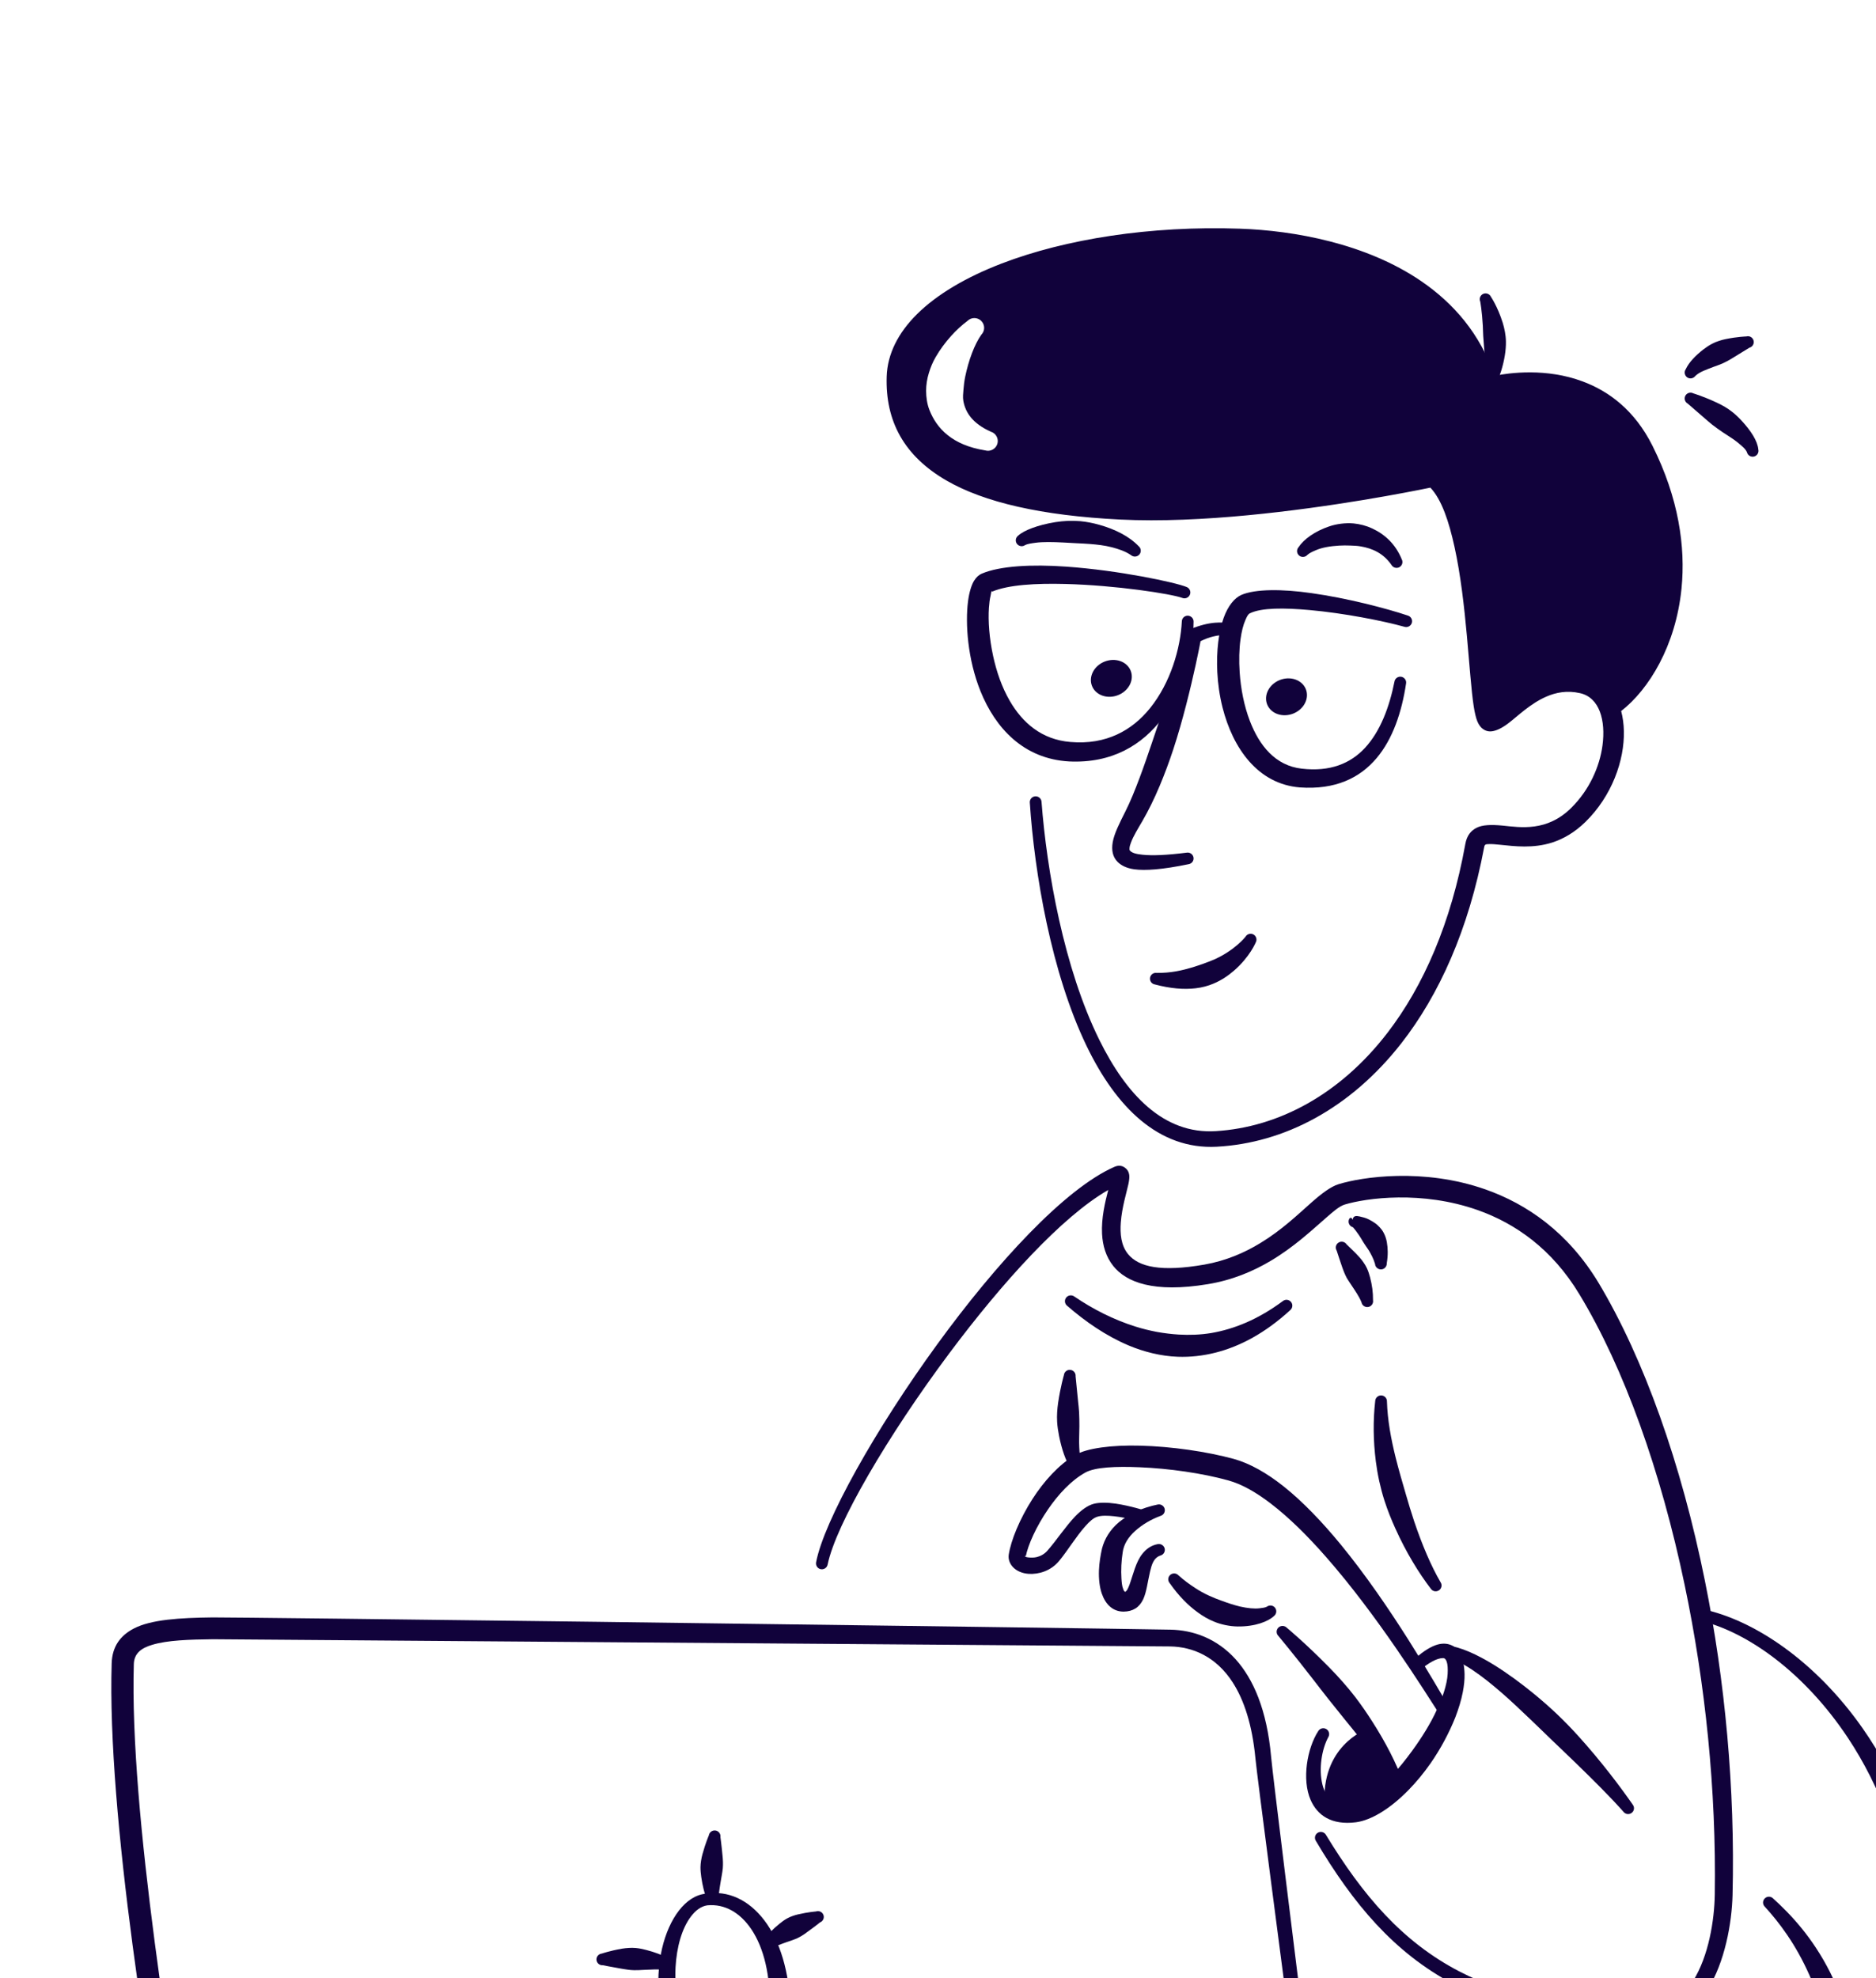
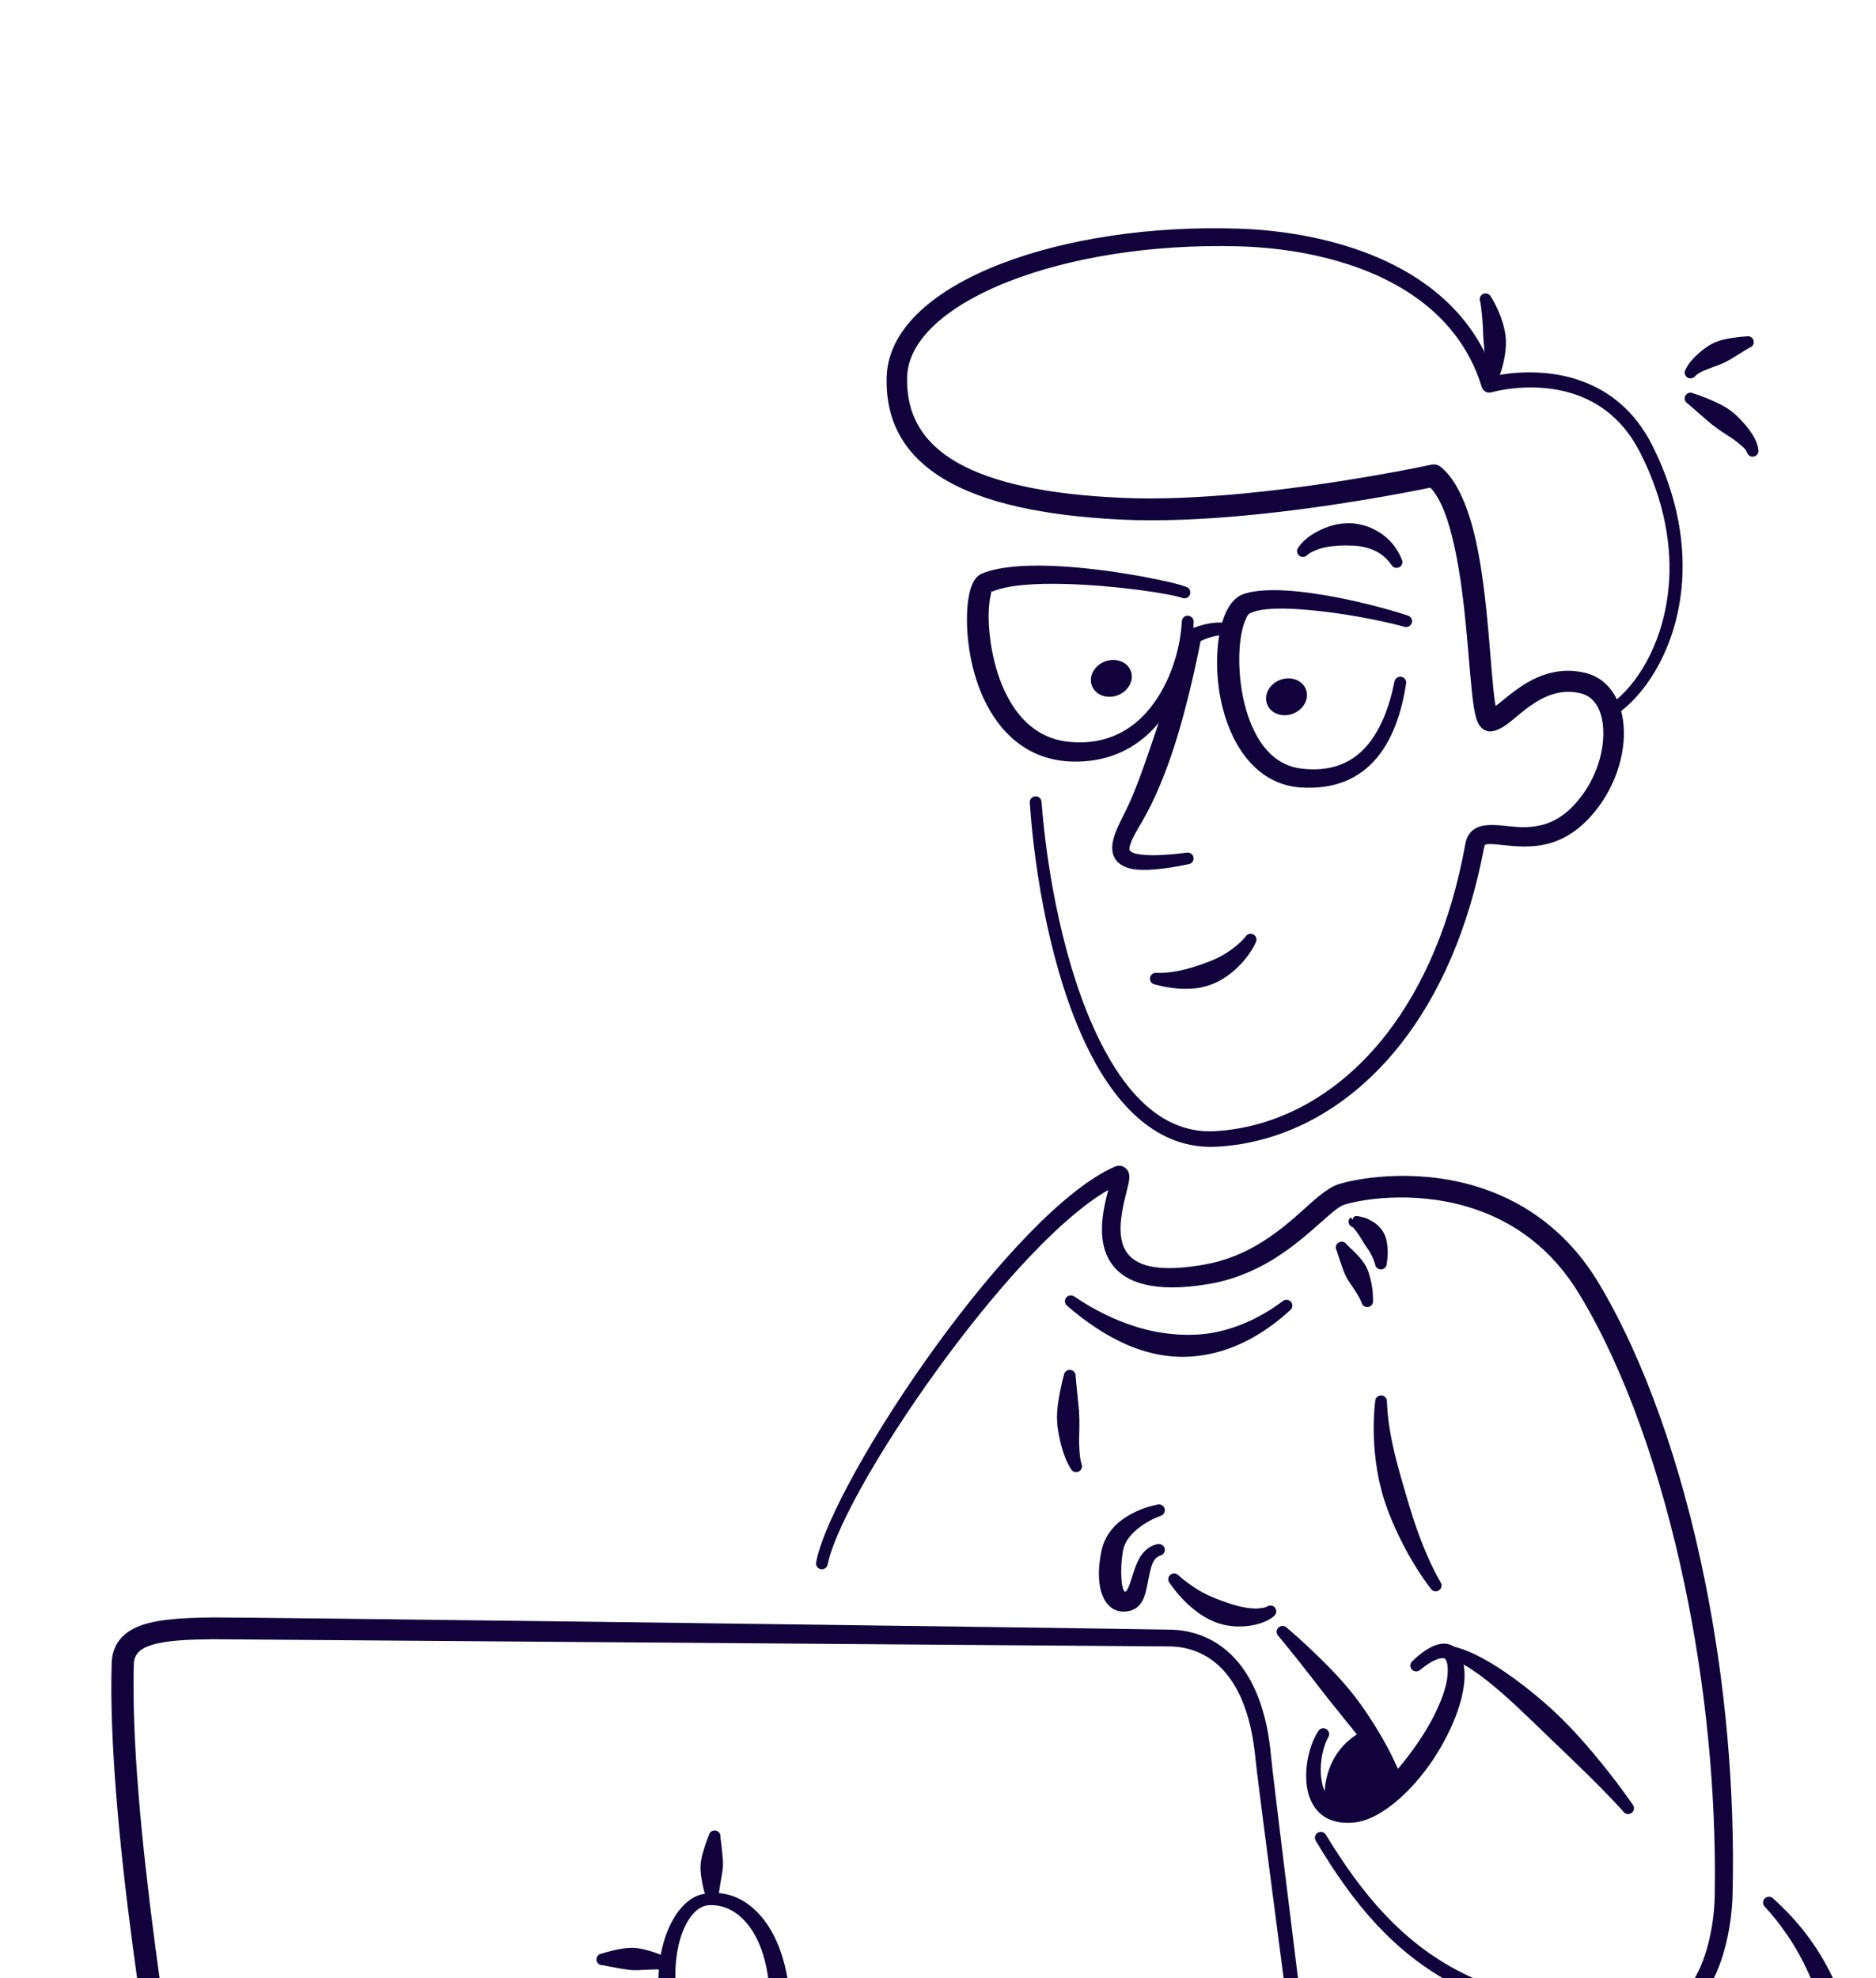
<svg xmlns="http://www.w3.org/2000/svg" width="148" height="156" viewBox="0 0 148 156" fill="none">
  <g clip-path="url(#clip0_2284_2694)">
    <g clip-path="url(#clip1_2284_2694)">
      <path fill-rule="evenodd" clip-rule="evenodd" d="M111.073 48.548C111.317 48.624 111.454 48.882 111.379 49.127C111.304 49.367 111.044 49.508 110.8 49.432C109.092 48.958 106.039 48.355 103.296 48.109C101.329 47.934 99.532 47.916 98.608 48.367C98.449 48.443 98.362 48.648 98.254 48.894C98.075 49.291 97.95 49.812 97.867 50.409C97.758 51.188 97.737 52.089 97.8 53.032C97.887 54.308 98.141 55.66 98.611 56.877C99.349 58.785 100.605 60.383 102.689 60.618C104.937 60.881 106.548 60.208 107.687 58.979C108.899 57.667 109.607 55.771 110.013 53.746C110.057 53.494 110.297 53.33 110.548 53.371C110.801 53.418 110.97 53.652 110.926 53.904C110.588 56.163 109.878 58.276 108.608 59.781C107.275 61.367 105.332 62.297 102.548 62.099C99.232 61.835 97.263 59.008 96.45 55.806C96.215 54.881 96.081 53.921 96.034 53.002C95.949 51.334 96.151 49.783 96.541 48.712C96.882 47.77 97.394 47.155 97.937 46.915C99.047 46.441 101.155 46.447 103.452 46.775C106.253 47.167 109.347 47.969 111.073 48.548Z" fill="#11023B" />
      <path fill-rule="evenodd" clip-rule="evenodd" d="M103.142 43.76C102.976 43.953 102.683 43.977 102.489 43.813C102.294 43.649 102.271 43.356 102.437 43.163C102.863 42.514 103.748 41.893 104.845 41.519C105.148 41.413 105.468 41.343 105.797 41.302C106.121 41.261 106.456 41.249 106.786 41.279C107.285 41.331 107.78 41.454 108.242 41.671C109.221 42.121 110.085 42.882 110.584 44.106C110.706 44.328 110.622 44.609 110.397 44.732C110.172 44.849 109.891 44.767 109.769 44.545C109.132 43.626 108.253 43.245 107.359 43.093C107.078 43.04 106.795 43.035 106.513 43.023C106.22 43.011 105.93 43.011 105.644 43.029C104.962 43.07 104.321 43.169 103.809 43.392C103.548 43.503 103.314 43.608 103.142 43.76Z" fill="#11023B" />
      <path fill-rule="evenodd" clip-rule="evenodd" d="M78.273 46.657C78.281 46.646 78.28 46.64 78.267 46.628C78.237 46.605 78.218 46.634 78.203 46.687C78.177 46.698 78.152 46.71 78.127 46.722C78.143 46.716 78.172 46.704 78.201 46.692C78.181 46.774 78.168 46.897 78.147 46.985C78.083 47.243 78.042 47.565 78.017 47.933C77.947 48.964 78.042 50.321 78.348 51.732C78.611 52.944 79.029 54.185 79.666 55.279C80.651 56.977 82.159 58.329 84.45 58.516C87.286 58.762 89.326 57.58 90.716 55.864C92.357 53.839 93.131 51.112 93.236 49.004C93.243 48.747 93.457 48.548 93.712 48.554C93.968 48.565 94.17 48.776 94.162 49.028C94.145 51.334 93.413 54.348 91.709 56.631C90.133 58.738 87.737 60.214 84.345 60.05C80.736 59.851 78.521 57.398 77.355 54.518C76.336 51.995 76.144 49.168 76.368 47.43C76.462 46.698 76.641 46.136 76.844 45.803C77.024 45.51 77.24 45.329 77.45 45.241C78.898 44.62 81.424 44.498 84.084 44.685C88.244 44.972 92.728 45.926 93.615 46.294C93.853 46.388 93.97 46.657 93.876 46.891C93.782 47.131 93.513 47.248 93.275 47.155C92.403 46.833 88.039 46.154 84.018 46.054C81.733 45.996 79.562 46.113 78.273 46.657ZM78.273 46.657C78.262 46.669 78.232 46.687 78.201 46.692C78.202 46.692 78.203 46.687 78.203 46.687C78.226 46.675 78.25 46.669 78.273 46.657Z" fill="#11023B" />
      <path fill-rule="evenodd" clip-rule="evenodd" d="M97.296 49.25C97.536 49.338 97.658 49.608 97.57 49.842C97.481 50.082 97.214 50.205 96.974 50.117C96.974 50.117 96.522 50 95.724 50.193C95.427 50.263 95.092 50.38 94.715 50.562C94.582 51.258 94.185 53.242 93.573 55.607C93.284 56.719 92.95 57.919 92.561 59.102C92.238 60.085 91.874 61.056 91.494 61.964C91.059 63 90.592 63.948 90.129 64.744C89.77 65.359 89.409 65.938 89.222 66.453C89.162 66.611 89.113 66.763 89.109 66.898C89.107 66.968 89.098 67.033 89.141 67.079C89.303 67.267 89.625 67.355 90.139 67.407C90.924 67.489 92.048 67.442 93.623 67.243C93.874 67.202 94.114 67.372 94.156 67.624C94.198 67.876 94.028 68.11 93.776 68.151C91.695 68.584 90.332 68.672 89.477 68.555C88.846 68.467 88.442 68.238 88.178 67.981C87.784 67.589 87.675 67.062 87.783 66.424C87.896 65.751 88.326 64.902 88.773 64.012C89.165 63.246 89.534 62.327 89.906 61.337C90.241 60.448 90.566 59.499 90.889 58.545C91.283 57.392 91.67 56.233 92.017 55.162C92.938 52.294 93.59 50.023 93.59 50.023C93.632 49.842 93.754 49.695 93.921 49.613C94.7 49.291 95.347 49.151 95.858 49.11C96.795 49.034 97.296 49.25 97.296 49.25Z" fill="#11023B" />
      <path fill-rule="evenodd" clip-rule="evenodd" d="M127.895 56.075C128.025 56.567 128.098 57.094 128.11 57.656C128.161 59.974 127.164 62.783 125.065 64.832C124.204 65.669 123.323 66.16 122.463 66.442C120.944 66.927 119.494 66.74 118.357 66.623C118.022 66.588 117.721 66.558 117.463 66.57C117.337 66.576 117.222 66.564 117.154 66.641C117.115 66.681 117.1 66.746 117.085 66.828C115.858 73.325 113.526 78.476 110.546 82.286C106.518 87.431 101.305 90.147 95.994 90.434C91.418 90.68 88.049 87.314 85.724 82.491C82.93 76.702 81.61 68.847 81.243 63.292C81.225 63.041 81.417 62.818 81.672 62.801C81.927 62.783 82.149 62.976 82.167 63.228C82.579 68.666 83.933 76.357 86.726 82.005C88.858 86.325 91.807 89.468 95.921 89.205C100.887 88.895 105.731 86.296 109.461 81.449C112.292 77.767 114.477 72.804 115.603 66.553C115.722 65.891 116.043 65.517 116.466 65.294C116.94 65.043 117.646 65.025 118.512 65.107C119.96 65.253 122.038 65.61 123.956 63.714C125.383 62.303 126.199 60.471 126.423 58.785C126.684 56.819 126.192 55.01 124.652 54.665C123.638 54.431 122.754 54.606 121.988 54.94C120.698 55.502 119.711 56.503 118.961 57.065C118.48 57.427 118.045 57.632 117.692 57.673C117.407 57.708 117.127 57.632 116.874 57.392C116.763 57.281 116.644 57.117 116.547 56.883C116.442 56.626 116.344 56.222 116.263 55.701C115.876 53.219 115.721 47.547 114.745 43.116C114.308 41.138 113.745 39.411 112.844 38.457C111.171 38.802 105.086 40.002 98.447 40.634C95.067 40.956 91.545 41.132 88.384 40.974C82.138 40.664 77.644 39.61 74.687 37.907C71.324 35.969 69.839 33.212 69.952 29.689C70.011 27.927 70.846 26.259 72.342 24.778C73.904 23.227 76.202 21.863 79.027 20.78C84.046 18.854 90.751 17.789 97.826 18.035C102.082 18.181 107.758 19.194 112.113 22.167C114.67 23.912 116.778 26.329 117.901 29.636C119.105 29.396 121.992 29.01 124.857 30.081C126.909 30.842 128.957 32.34 130.369 35.162C132.43 39.282 132.985 43.128 132.657 46.412C132.206 50.919 130.084 54.378 127.895 56.075ZM127.556 55.156C129.487 53.506 131.27 50.351 131.64 46.312C131.926 43.192 131.363 39.552 129.375 35.659C128.101 33.16 126.28 31.837 124.451 31.17C121.064 29.935 117.66 30.941 117.66 30.941C117.338 31.035 117 30.848 116.903 30.532C115.897 27.254 113.862 24.907 111.381 23.238C107.225 20.441 101.824 19.539 97.782 19.428C90.925 19.235 84.433 20.294 79.581 22.197C76.996 23.209 74.885 24.456 73.46 25.884C72.293 27.061 71.601 28.354 71.564 29.736C71.485 32.639 72.737 34.892 75.515 36.479C78.314 38.071 82.57 38.995 88.467 39.259C91.549 39.405 94.983 39.218 98.278 38.902C105.975 38.153 112.92 36.648 112.92 36.648C113.182 36.59 113.456 36.654 113.664 36.824C114.966 37.877 115.878 40.096 116.456 42.748C117.429 47.214 117.571 52.944 117.951 55.443C117.963 55.519 117.977 55.601 117.992 55.677C118.091 55.601 118.194 55.519 118.302 55.437C119.09 54.799 120.09 53.939 121.317 53.412C122.385 52.95 123.614 52.727 125.022 53.055C126.18 53.319 127.042 54.085 127.556 55.156Z" fill="#11023B" />
-       <path fill-rule="evenodd" clip-rule="evenodd" d="M127.053 56.105C126.697 54.957 125.955 54.114 124.837 53.857C121.082 53.002 118.809 56.696 117.594 56.83C116.379 56.971 117.197 40.816 113.108 37.503C113.108 37.503 98.799 40.611 88.426 40.119C75.875 39.522 70.574 35.928 70.759 29.712C70.954 23.145 83.616 18.287 97.804 18.731C104.477 18.936 114.743 21.289 117.489 30.356C117.489 30.356 126.057 27.863 129.873 35.407C134.896 45.346 130.892 53.67 127.053 56.105ZM76.316 25.316C75.501 25.919 74.526 26.932 73.808 28.173C73.581 28.565 73.412 28.98 73.28 29.414C73.137 29.876 73.061 30.356 73.063 30.83C73.065 31.345 73.139 31.86 73.327 32.34C73.892 33.78 75.112 35.103 77.721 35.519C78.129 35.642 78.56 35.407 78.683 35.004C78.806 34.6 78.574 34.166 78.166 34.044C76.718 33.394 76.157 32.522 75.998 31.609C75.948 31.322 75.985 31.029 76.008 30.736C76.034 30.403 76.073 30.063 76.142 29.724C76.408 28.43 76.877 27.154 77.421 26.393C77.719 26.089 77.713 25.603 77.408 25.305C77.103 25.006 76.613 25.012 76.316 25.316Z" fill="#11023B" />
      <path fill-rule="evenodd" clip-rule="evenodd" d="M116.778 23.783C116.675 23.555 116.781 23.279 117.015 23.174C117.249 23.075 117.522 23.18 117.626 23.414C117.626 23.414 118.142 24.163 118.549 25.445C118.62 25.674 118.679 25.908 118.726 26.171C118.768 26.405 118.799 26.651 118.804 26.909C118.812 27.271 118.781 27.646 118.719 28.026C118.588 28.834 118.34 29.66 117.93 30.497C117.851 30.736 117.588 30.871 117.345 30.795C117.102 30.713 116.969 30.45 117.049 30.21C117.173 29.531 117.173 28.887 117.151 28.267C117.14 27.956 117.101 27.664 117.079 27.377C117.057 27.067 117.032 26.774 117.013 26.493C116.995 26.206 116.995 25.937 116.981 25.685C116.918 24.538 116.778 23.783 116.778 23.783Z" fill="#11023B" />
      <path fill-rule="evenodd" clip-rule="evenodd" d="M137.767 26.534C138.013 26.464 138.269 26.604 138.339 26.85C138.409 27.096 138.266 27.354 138.019 27.418C138.019 27.418 137.514 27.734 136.796 28.167C136.632 28.267 136.465 28.372 136.28 28.472C136.146 28.542 136.006 28.612 135.861 28.677C135.648 28.77 135.427 28.84 135.211 28.922C134.635 29.145 134.087 29.32 133.747 29.648C133.599 29.853 133.309 29.906 133.101 29.759C132.893 29.607 132.844 29.32 132.992 29.115C133.249 28.565 133.757 28.044 134.38 27.558C134.601 27.389 134.836 27.231 135.087 27.102C135.252 27.014 135.425 26.944 135.596 26.891C135.777 26.827 135.953 26.78 136.128 26.745C137.066 26.552 137.767 26.534 137.767 26.534Z" fill="#11023B" />
      <path fill-rule="evenodd" clip-rule="evenodd" d="M133.149 31.831C132.924 31.708 132.84 31.433 132.962 31.205C133.084 30.983 133.365 30.901 133.59 31.023C133.59 31.023 134.434 31.275 135.482 31.773C135.681 31.866 135.881 31.972 136.082 32.089C136.274 32.206 136.465 32.329 136.645 32.475C136.92 32.692 137.172 32.932 137.403 33.183C138.133 33.974 138.657 34.781 138.717 35.449C138.777 35.694 138.623 35.946 138.374 36.005C138.126 36.063 137.876 35.911 137.816 35.659C137.705 35.396 137.42 35.173 137.097 34.904C136.753 34.617 136.324 34.372 135.9 34.085C135.626 33.898 135.352 33.704 135.095 33.505C134.885 33.341 134.699 33.172 134.515 33.014C133.729 32.335 133.149 31.831 133.149 31.831Z" fill="#11023B" />
-       <path fill-rule="evenodd" clip-rule="evenodd" d="M80.87 42.988C80.662 43.14 80.372 43.087 80.223 42.882C80.074 42.677 80.121 42.391 80.329 42.238C80.784 41.823 81.876 41.401 83.249 41.179C83.567 41.126 83.898 41.097 84.24 41.079C84.566 41.068 84.901 41.074 85.235 41.103C85.733 41.15 86.23 41.249 86.711 41.384C87.953 41.729 89.075 42.285 89.835 43.081C90.029 43.245 90.052 43.538 89.886 43.731C89.719 43.924 89.426 43.947 89.232 43.784C88.791 43.479 88.258 43.298 87.681 43.151C87.14 43.011 86.562 42.947 85.975 42.9C85.626 42.87 85.276 42.859 84.93 42.841C84.573 42.824 84.222 42.8 83.88 42.783C83.041 42.742 82.278 42.724 81.68 42.806C81.333 42.853 81.052 42.894 80.87 42.988Z" fill="#11023B" />
      <path fill-rule="evenodd" clip-rule="evenodd" d="M91.119 77.639C90.866 77.604 90.69 77.37 90.726 77.118C90.761 76.866 90.996 76.691 91.249 76.726C92.365 76.743 93.274 76.527 94.079 76.287C94.384 76.193 94.667 76.094 94.939 76C95.239 75.889 95.521 75.789 95.782 75.672C97.42 74.947 98.255 73.881 98.255 73.881C98.377 73.659 98.659 73.577 98.883 73.694C99.108 73.817 99.191 74.098 99.068 74.32C99.068 74.32 98.608 75.462 97.343 76.556C96.907 76.931 96.378 77.305 95.726 77.575C95.31 77.75 94.843 77.879 94.336 77.938C93.391 78.049 92.329 77.961 91.119 77.639Z" fill="#11023B" />
      <path fill-rule="evenodd" clip-rule="evenodd" d="M89.202 52.898C89.342 53.249 89.315 53.65 89.127 54.011C88.939 54.372 88.606 54.664 88.201 54.823C87.797 54.982 87.353 54.995 86.968 54.859C86.583 54.723 86.288 54.45 86.149 54.098C86.009 53.747 86.036 53.346 86.224 52.985C86.411 52.624 86.744 52.332 87.149 52.173C87.554 52.014 87.998 52.001 88.383 52.137C88.768 52.273 89.063 52.547 89.202 52.898Z" fill="#11023B" />
      <path fill-rule="evenodd" clip-rule="evenodd" d="M103.02 54.352C103.16 54.704 103.133 55.104 102.945 55.465C102.758 55.826 102.425 56.118 102.02 56.278C101.615 56.437 101.171 56.45 100.786 56.314C100.401 56.178 100.107 55.904 99.967 55.553C99.828 55.201 99.855 54.801 100.042 54.44C100.23 54.079 100.563 53.787 100.968 53.627C101.373 53.468 101.816 53.455 102.201 53.591C102.586 53.727 102.881 54.001 103.02 54.352Z" fill="#11023B" />
      <path fill-rule="evenodd" clip-rule="evenodd" d="M84.194 102.983C83.991 102.825 83.954 102.538 84.111 102.334C84.267 102.135 84.558 102.099 84.761 102.252C86.215 103.241 87.849 104.078 89.593 104.622C90.147 104.798 90.713 104.932 91.288 105.044C91.849 105.143 92.418 105.213 92.998 105.249C93.834 105.295 94.689 105.272 95.57 105.126C97.363 104.815 99.246 104.06 101.194 102.615C101.391 102.451 101.683 102.474 101.847 102.673C102.01 102.866 101.983 103.159 101.787 103.323C99.818 105.126 97.84 106.179 95.903 106.671C94.892 106.928 93.89 107.034 92.914 106.999C92.238 106.975 91.574 106.876 90.928 106.724C90.282 106.571 89.653 106.366 89.044 106.109C87.239 105.348 85.617 104.218 84.194 102.983Z" fill="#11023B" />
      <path fill-rule="evenodd" clip-rule="evenodd" d="M108.492 110.487C108.503 110.236 108.718 110.037 108.974 110.048C109.229 110.06 109.428 110.271 109.418 110.528C109.463 111.992 109.738 113.473 110.104 114.948C110.224 115.433 110.356 115.908 110.489 116.388C110.623 116.867 110.765 117.347 110.903 117.822C111.116 118.553 111.327 119.267 111.561 119.964C112.188 121.825 112.899 123.499 113.648 124.781C113.79 124.992 113.732 125.279 113.519 125.419C113.307 125.56 113.019 125.507 112.877 125.29C111.931 124.055 110.926 122.422 110.079 120.537C109.761 119.835 109.463 119.098 109.217 118.331C109.057 117.833 108.923 117.318 108.809 116.803C108.696 116.288 108.607 115.761 108.54 115.24C108.337 113.642 108.316 112.033 108.492 110.487Z" fill="#11023B" />
      <path fill-rule="evenodd" clip-rule="evenodd" d="M105.453 98.629C105.317 98.412 105.382 98.132 105.598 97.997C105.814 97.856 106.101 97.927 106.237 98.137C106.543 98.442 106.905 98.764 107.279 99.185C107.387 99.308 107.489 99.437 107.585 99.583C107.677 99.718 107.765 99.858 107.835 100.01C107.942 100.245 108.02 100.485 108.085 100.73C108.244 101.339 108.328 101.93 108.319 102.533C108.366 102.785 108.2 103.025 107.949 103.072C107.697 103.118 107.455 102.955 107.409 102.703C107.212 102.217 106.902 101.79 106.603 101.333C106.486 101.152 106.362 100.982 106.257 100.801C106.187 100.672 106.127 100.543 106.071 100.414C105.996 100.239 105.937 100.069 105.876 99.899C105.703 99.419 105.58 98.998 105.453 98.629Z" fill="#11023B" />
      <path fill-rule="evenodd" clip-rule="evenodd" d="M106.717 96.2C106.728 96.03 106.811 95.889 107.059 95.901C107.16 95.907 107.343 95.948 107.62 96.024C107.874 96.094 108.144 96.235 108.464 96.451C108.604 96.545 108.73 96.662 108.86 96.802C108.974 96.925 109.079 97.066 109.163 97.23C109.273 97.441 109.361 97.68 109.409 97.956C109.493 98.441 109.515 98.968 109.403 99.624C109.418 99.876 109.222 100.098 108.967 100.11C108.712 100.121 108.492 99.928 108.478 99.676C108.355 99.255 108.176 98.945 108.01 98.646C107.927 98.5 107.823 98.383 107.743 98.254C107.662 98.125 107.576 98.008 107.509 97.891C107.093 97.165 106.734 96.785 106.734 96.785C106.487 96.715 106.341 96.463 106.408 96.217C106.455 96.047 106.595 95.924 106.717 96.2Z" fill="#11023B" />
      <path fill-rule="evenodd" clip-rule="evenodd" d="M87.43 93.846C83.758 95.954 79.053 101.163 74.906 106.706C70.034 113.227 65.939 120.227 65.293 123.388C65.243 123.64 65 123.797 64.749 123.751C64.498 123.704 64.334 123.458 64.383 123.206C65 119.969 69.049 112.729 73.946 106.009C78.59 99.629 84.008 93.735 87.921 92.02C88.312 91.85 88.588 91.962 88.773 92.108C88.919 92.213 89.055 92.395 89.09 92.687C89.106 92.834 89.088 93.068 89.025 93.366C88.886 94.022 88.513 95.193 88.422 96.404C88.356 97.294 88.432 98.219 88.999 98.909C89.831 99.922 91.599 100.326 95.021 99.729C96.745 99.424 98.192 98.787 99.422 98.037C101.116 97.013 102.406 95.766 103.441 94.853C104.279 94.11 104.995 93.577 105.599 93.39C107.437 92.822 112.297 92.079 117.199 93.805C120.438 94.947 123.694 97.159 126.119 101.18C129.696 107.157 132.641 115.439 134.504 124.676C136.089 132.525 136.891 141.071 136.683 149.452C136.627 151.653 136.082 154.761 134.69 156.945C133.642 158.583 132.132 159.713 130.048 159.696C123.433 159.655 118.531 158.525 114.64 156.459C109.976 153.983 106.758 150.155 103.804 145.168C103.672 144.951 103.744 144.664 103.964 144.536C104.184 144.407 104.468 144.477 104.6 144.694C107.504 149.47 110.631 153.146 115.155 155.487C118.929 157.436 123.671 158.455 130.05 158.425C131.649 158.42 132.772 157.501 133.563 156.236C134.805 154.252 135.25 151.425 135.281 149.423C135.41 141.152 134.526 132.736 132.905 124.997C131.019 115.989 128.132 107.906 124.606 102.082C122.434 98.471 119.517 96.48 116.613 95.444C112.171 93.864 107.763 94.49 106.093 94.993C105.651 95.128 105.162 95.561 104.548 96.1C103.447 97.06 102.066 98.353 100.264 99.424C98.871 100.256 97.233 100.952 95.288 101.274C91.004 101.982 88.856 101.122 87.831 99.846C87.248 99.12 86.99 98.231 86.942 97.306C86.877 96.082 87.182 94.794 87.43 93.846Z" fill="#11023B" />
      <path fill-rule="evenodd" clip-rule="evenodd" d="M128.811 142.323C128.968 142.522 128.931 142.815 128.729 142.967C128.527 143.125 128.236 143.09 128.079 142.885C127.177 141.861 125.765 140.438 124.164 138.893C123.605 138.349 123.021 137.798 122.436 137.237C121.801 136.622 121.162 136.001 120.527 135.399C119.871 134.778 119.23 134.164 118.592 133.608C116.884 132.109 115.281 130.95 114.007 130.669C113.755 130.628 113.584 130.388 113.627 130.142C113.669 129.891 113.908 129.721 114.16 129.762C115.2 129.879 116.496 130.453 117.903 131.325C118.926 131.963 120.008 132.753 121.083 133.637C121.677 134.129 122.27 134.644 122.839 135.188C123.405 135.726 123.951 136.288 124.467 136.856C126.328 138.905 127.867 140.965 128.811 142.323Z" fill="#11023B" />
      <path fill-rule="evenodd" clip-rule="evenodd" d="M112.035 131.694C111.844 131.864 111.551 131.846 111.381 131.659C111.211 131.466 111.227 131.179 111.418 131.009C112.054 130.389 112.702 129.944 113.255 129.745C113.74 129.569 114.177 129.593 114.538 129.762C115.072 130.008 115.507 130.681 115.541 132.022C115.552 132.467 115.499 132.947 115.401 133.456C115.279 134.088 115.074 134.755 114.809 135.446C114.327 136.652 113.658 137.916 112.854 139.069C112.316 139.836 111.718 140.562 111.1 141.188C109.714 142.604 108.212 143.547 106.973 143.711C105.031 143.956 103.924 143.155 103.396 141.949C102.689 140.327 103.128 137.863 103.996 136.523C104.127 136.3 104.412 136.23 104.631 136.359C104.851 136.488 104.924 136.775 104.794 136.991C104.274 137.945 104.023 139.502 104.328 140.737C104.465 141.293 104.729 141.779 105.182 142.054C105.563 142.288 106.074 142.341 106.736 142.218C107.706 142.042 108.779 141.141 109.841 140C110.386 139.409 110.918 138.747 111.42 138.056C112.174 137.02 112.866 135.914 113.357 134.831C113.584 134.351 113.778 133.877 113.92 133.421C114.078 132.917 114.184 132.437 114.207 132.004C114.228 131.594 114.211 131.284 114.133 131.05C114.072 130.874 113.986 130.757 113.833 130.763C113.34 130.769 112.703 131.15 112.035 131.694Z" fill="#11023B" />
-       <path fill-rule="evenodd" clip-rule="evenodd" d="M80.915 122.779C81.034 122.826 81.299 122.844 81.465 122.838C81.562 122.832 81.662 122.826 81.763 122.803C82.065 122.732 82.375 122.58 82.619 122.305C83.32 121.515 84.066 120.374 84.827 119.583C85.309 119.086 85.805 118.723 86.292 118.594C86.744 118.477 87.38 118.489 88.023 118.582C89.167 118.752 90.338 119.127 90.338 119.127C90.582 119.203 90.72 119.46 90.645 119.706C90.569 119.946 90.31 120.087 90.066 120.011C90.066 120.011 88.965 119.695 87.895 119.577C87.404 119.525 86.921 119.507 86.581 119.612C86.257 119.706 85.954 119.993 85.642 120.338C84.917 121.14 84.221 122.299 83.555 123.101C82.896 123.897 81.936 124.166 81.168 124.12C80.108 124.055 79.468 123.335 79.583 122.592C79.754 121.491 80.436 119.8 81.454 118.214C82.354 116.815 83.523 115.515 84.808 114.754C85.726 114.21 87.699 113.947 89.989 114.011C92.413 114.075 95.202 114.473 97.346 115.059C98.621 115.416 99.954 116.177 101.278 117.23C102.8 118.442 104.325 120.046 105.773 121.807C109.725 126.619 113.124 132.619 114.478 134.901C114.612 135.118 114.544 135.399 114.327 135.534C114.109 135.668 113.823 135.598 113.689 135.381C112.267 133.181 108.67 127.403 104.612 122.785C103.184 121.158 101.7 119.677 100.232 118.559C99.089 117.687 97.963 117.037 96.877 116.744C94.854 116.183 92.219 115.808 89.929 115.714C88.033 115.632 86.383 115.703 85.613 116.136C84.497 116.756 83.486 117.857 82.684 119.027C81.759 120.374 81.103 121.819 80.915 122.779ZM80.911 122.779C80.912 122.732 80.9 122.668 80.874 122.691C80.835 122.726 80.857 122.756 80.911 122.779Z" fill="#11023B" />
      <path fill-rule="evenodd" clip-rule="evenodd" d="M100.851 129.013C100.67 128.837 100.669 128.545 100.85 128.363C101.03 128.182 101.323 128.182 101.505 128.358C101.505 128.358 103.016 129.61 104.884 131.518C105.229 131.869 105.582 132.244 105.935 132.648C106.267 133.023 106.6 133.421 106.919 133.836C107.384 134.445 107.825 135.083 108.246 135.744C109.281 137.354 110.165 139.046 110.719 140.597C110.819 140.831 110.709 141.106 110.474 141.205C110.239 141.305 109.966 141.194 109.866 140.96C109.254 139.748 108.373 138.489 107.413 137.249C106.986 136.693 106.537 136.154 106.101 135.616C105.653 135.059 105.209 134.509 104.786 133.977C104.376 133.462 103.992 132.958 103.625 132.484C102.051 130.447 100.851 129.013 100.851 129.013Z" fill="#11023B" />
      <path fill-rule="evenodd" clip-rule="evenodd" d="M107.747 136.412C108.771 137.863 109.689 139.373 110.292 140.778C109.125 141.96 107.904 142.797 106.855 142.961C105.782 143.131 105.022 142.885 104.508 142.399C104.172 137.705 107.747 136.412 107.747 136.412Z" fill="#11023B" />
      <path fill-rule="evenodd" clip-rule="evenodd" d="M99.948 126.707C100.154 126.554 100.444 126.595 100.597 126.8C100.749 127.005 100.706 127.298 100.5 127.45C100.063 127.866 99.032 128.287 97.632 128.269C97.324 128.264 97.001 128.228 96.664 128.158C96.362 128.094 96.05 128.006 95.739 127.871C95.325 127.702 94.909 127.462 94.498 127.163C93.73 126.607 92.983 125.858 92.279 124.851C92.111 124.658 92.13 124.371 92.323 124.201C92.516 124.032 92.808 124.055 92.977 124.242C93.416 124.64 93.855 124.951 94.282 125.232C95.017 125.717 95.732 126.01 96.387 126.244C96.634 126.332 96.868 126.42 97.097 126.49C97.35 126.566 97.587 126.642 97.818 126.695C98.428 126.83 98.953 126.888 99.372 126.835C99.613 126.806 99.811 126.783 99.948 126.707Z" fill="#11023B" />
      <path fill-rule="evenodd" clip-rule="evenodd" d="M91.305 118.659C91.551 118.589 91.808 118.735 91.877 118.975C91.947 119.221 91.803 119.478 91.558 119.548C90.801 119.824 90.109 120.239 89.553 120.737C89.016 121.217 88.646 121.796 88.569 122.434C88.467 123.072 88.427 123.827 88.471 124.483C88.492 124.793 88.514 125.08 88.606 125.302C88.629 125.361 88.642 125.419 88.677 125.46C88.692 125.478 88.694 125.507 88.719 125.507C88.744 125.513 88.761 125.548 88.778 125.536C88.838 125.495 88.891 125.443 88.932 125.367C88.992 125.255 89.048 125.133 89.097 125.004C89.393 124.202 89.603 123.16 90.146 122.51C90.442 122.153 90.808 121.878 91.314 121.779C91.562 121.72 91.815 121.866 91.88 122.112C91.944 122.358 91.796 122.61 91.549 122.674C91.004 122.855 90.858 123.4 90.726 123.95C90.54 124.74 90.45 125.589 90.178 126.145C89.88 126.76 89.39 127.087 88.641 127.099C87.81 127.093 87.237 126.561 86.93 125.7C86.747 125.185 86.672 124.524 86.698 123.839C86.72 123.254 86.821 122.657 86.936 122.136C87.139 121.34 87.59 120.62 88.275 120.046C89.082 119.379 90.159 118.887 91.305 118.659Z" fill="#11023B" />
      <path fill-rule="evenodd" clip-rule="evenodd" d="M83.933 108.444C83.959 108.193 84.186 108.005 84.441 108.035C84.695 108.058 84.881 108.286 84.855 108.538C84.855 108.538 84.935 109.375 85.052 110.528C85.079 110.798 85.115 111.078 85.131 111.371C85.149 111.734 85.155 112.109 85.154 112.483C85.152 113.051 85.114 113.607 85.144 114.134C85.171 114.626 85.201 115.064 85.317 115.439C85.426 115.667 85.326 115.943 85.094 116.054C84.863 116.159 84.587 116.06 84.478 115.831C84.06 115.182 83.754 114.263 83.552 113.25C83.479 112.881 83.421 112.507 83.398 112.126C83.382 111.875 83.387 111.623 83.4 111.377C83.415 111.119 83.442 110.874 83.476 110.634C83.663 109.363 83.933 108.444 83.933 108.444Z" fill="#11023B" />
-       <path fill-rule="evenodd" clip-rule="evenodd" d="M134.091 127.801C133.841 127.748 133.683 127.497 133.739 127.251C133.795 127.005 134.042 126.847 134.292 126.9C138.355 127.737 143.228 131.003 146.929 136.277C149.676 140.187 151.764 145.209 152.426 151.126C152.651 153.321 152.792 155.797 152.804 158.379C152.82 161.967 152.604 165.754 152.163 169.225C151.52 174.288 150.359 178.689 148.712 180.955C147.319 182.869 145.269 184.133 143.057 184.953C139.215 186.375 134.905 186.457 133.043 186.48C132.788 186.486 132.574 186.287 132.568 186.029C132.562 185.778 132.763 185.567 133.019 185.555C134.811 185.485 138.962 185.31 142.628 183.846C144.584 183.068 146.403 181.915 147.604 180.176C149.109 178.005 150.033 173.82 150.555 169.037C150.927 165.625 151.071 161.908 151.039 158.39C151.017 155.868 150.913 153.444 150.702 151.296C150.197 145.654 148.299 140.842 145.781 137.049C142.405 131.969 137.916 128.708 134.091 127.801Z" fill="#11023B" />
      <path fill-rule="evenodd" clip-rule="evenodd" d="M139.225 150.366C139.044 150.19 139.044 149.898 139.225 149.716C139.405 149.535 139.699 149.535 139.88 149.716C141.269 150.975 142.983 152.777 144.381 155.546C144.733 156.243 145.061 157.003 145.349 157.829C145.607 158.566 145.837 159.356 146.018 160.211C146.257 161.323 146.416 162.541 146.496 163.864C146.645 166.31 146.501 169.108 146 172.321C145.971 172.579 145.741 172.761 145.487 172.731C145.233 172.702 145.05 172.474 145.079 172.222C145.324 168.968 145.199 166.187 144.881 163.776C144.725 162.593 144.512 161.505 144.276 160.498C144.099 159.743 143.912 159.035 143.705 158.367C143.415 157.425 143.099 156.565 142.753 155.78C141.67 153.322 140.35 151.595 139.225 150.366Z" fill="#11023B" />
      <path fill-rule="evenodd" clip-rule="evenodd" d="M105.83 183.987C106.234 187.639 106 190.197 104.703 191.731C103.719 192.895 102.119 193.522 99.65 193.557C98.839 193.568 84.788 193.036 68.913 192.41C48.209 191.59 24.401 190.607 22.839 190.507C21.141 190.396 19.381 189.951 18.093 189.126C16.982 188.418 16.21 187.428 16.008 186.17C15.76 184.613 12.509 168.856 10.458 153.386C9.37 145.191 8.63 137.073 8.81 131.178C8.851 129.85 9.488 128.984 10.573 128.422C11.929 127.725 14.164 127.585 16.777 127.555C17.752 127.549 31.496 127.702 47.012 127.901C67.258 128.158 90.521 128.48 92.341 128.521C94.133 128.556 95.995 129.212 97.486 130.862C98.872 132.408 99.951 134.843 100.279 138.542C100.34 139.227 100.769 142.774 101.363 147.615C102.913 160.246 105.589 181.64 105.83 183.987ZM104.908 184.08C104.651 181.739 101.826 160.375 100.19 147.761C99.559 142.903 99.105 139.344 99.04 138.653C98.787 136.013 98.142 134.07 97.255 132.689C95.939 130.64 94.087 129.873 92.317 129.844L16.797 129.276C14.898 129.3 13.218 129.352 12.009 129.715C11.159 129.967 10.583 130.382 10.558 131.231C10.383 137.055 11.143 145.063 12.204 153.158C14.229 168.61 17.386 184.361 17.629 185.918C17.752 186.714 18.273 187.317 18.974 187.768C20.048 188.464 21.526 188.821 22.947 188.921C24.316 189.021 42.809 189.904 61.295 190.782C80.001 191.666 98.699 192.538 99.639 192.527C101.726 192.515 103.109 192.07 103.949 191.093C105.132 189.717 105.246 187.393 104.908 184.08Z" fill="#11023B" />
      <path fill-rule="evenodd" clip-rule="evenodd" d="M55.686 149.342C57.44 149.066 59.066 149.833 60.289 151.431C61.505 153.018 62.292 155.47 62.359 158.549C62.369 160.75 60.991 162.868 59.183 163.741C57.368 164.619 55.115 164.361 53.43 161.821C51.916 159.491 51.631 156.26 52.227 153.679C52.781 151.285 54.092 149.494 55.686 149.342ZM55.8 150.261C55.297 150.337 54.873 150.664 54.512 151.139C53.802 152.063 53.382 153.544 53.295 155.148C53.187 157.126 53.607 159.304 54.767 160.919C55.88 162.5 57.26 162.722 58.411 162.16C59.686 161.546 60.689 160.088 60.716 158.537C60.81 155.821 60.26 153.615 59.276 152.151C58.397 150.846 57.185 150.132 55.8 150.261Z" fill="#11023B" />
      <path fill-rule="evenodd" clip-rule="evenodd" d="M55.919 144.753C55.956 144.501 56.191 144.325 56.444 144.36C56.697 144.396 56.873 144.63 56.836 144.881C56.836 144.881 56.922 145.496 57.003 146.368C57.018 146.526 57.032 146.684 57.035 146.854C57.037 147.012 57.037 147.17 57.023 147.334C57.007 147.521 56.97 147.714 56.94 147.902C56.894 148.194 56.836 148.469 56.797 148.75C56.749 149.096 56.695 149.394 56.691 149.687C56.738 149.933 56.572 150.179 56.321 150.225C56.069 150.272 55.827 150.108 55.78 149.857C55.577 149.336 55.421 148.709 55.324 148.03C55.287 147.767 55.26 147.509 55.262 147.246C55.264 147.076 55.283 146.901 55.309 146.737C55.337 146.555 55.374 146.391 55.418 146.228C55.659 145.344 55.919 144.753 55.919 144.753Z" fill="#11023B" />
-       <path fill-rule="evenodd" clip-rule="evenodd" d="M64.364 150.746C64.603 150.659 64.871 150.776 64.961 151.016C65.051 151.25 64.931 151.519 64.691 151.607C64.691 151.607 64.259 151.958 63.618 152.415C63.503 152.497 63.388 152.584 63.257 152.66C63.138 152.731 63.013 152.801 62.881 152.865C62.726 152.936 62.564 152.982 62.403 153.047C62.154 153.134 61.916 153.205 61.686 153.298C61.403 153.41 61.15 153.492 60.947 153.626C60.768 153.808 60.474 153.808 60.292 153.632C60.11 153.451 60.107 153.158 60.286 152.977C60.553 152.561 60.979 152.128 61.496 151.712C61.681 151.56 61.874 151.419 62.081 151.302C62.22 151.22 62.365 151.162 62.509 151.109C62.663 151.051 62.812 151.01 62.96 150.975C63.773 150.787 64.364 150.746 64.364 150.746Z" fill="#11023B" />
      <path fill-rule="evenodd" clip-rule="evenodd" d="M47.556 154.984C47.301 155.008 47.077 154.814 47.056 154.563C47.035 154.311 47.225 154.089 47.48 154.065C47.48 154.065 48.119 153.843 49.074 153.679C49.247 153.65 49.425 153.632 49.615 153.62C49.791 153.609 49.974 153.609 50.158 153.626C50.428 153.65 50.698 153.708 50.969 153.778C51.641 153.948 52.266 154.182 52.809 154.481C53.051 154.557 53.183 154.82 53.102 155.06C53.02 155.3 52.757 155.435 52.515 155.353C51.967 155.277 51.371 155.33 50.752 155.353C50.511 155.365 50.275 155.382 50.041 155.376C49.88 155.376 49.721 155.359 49.568 155.341C49.356 155.318 49.16 155.277 48.971 155.248C48.126 155.101 47.556 154.984 47.556 154.984Z" fill="#11023B" />
    </g>
  </g>
  <defs>
    <clipPath id="clip0_2284_2694">
      <rect width="148" height="156" fill="white" />
    </clipPath>
    <clipPath id="clip1_2284_2694">
      <rect width="164" height="180" fill="white" transform="translate(0 18)" />
    </clipPath>
  </defs>
</svg>